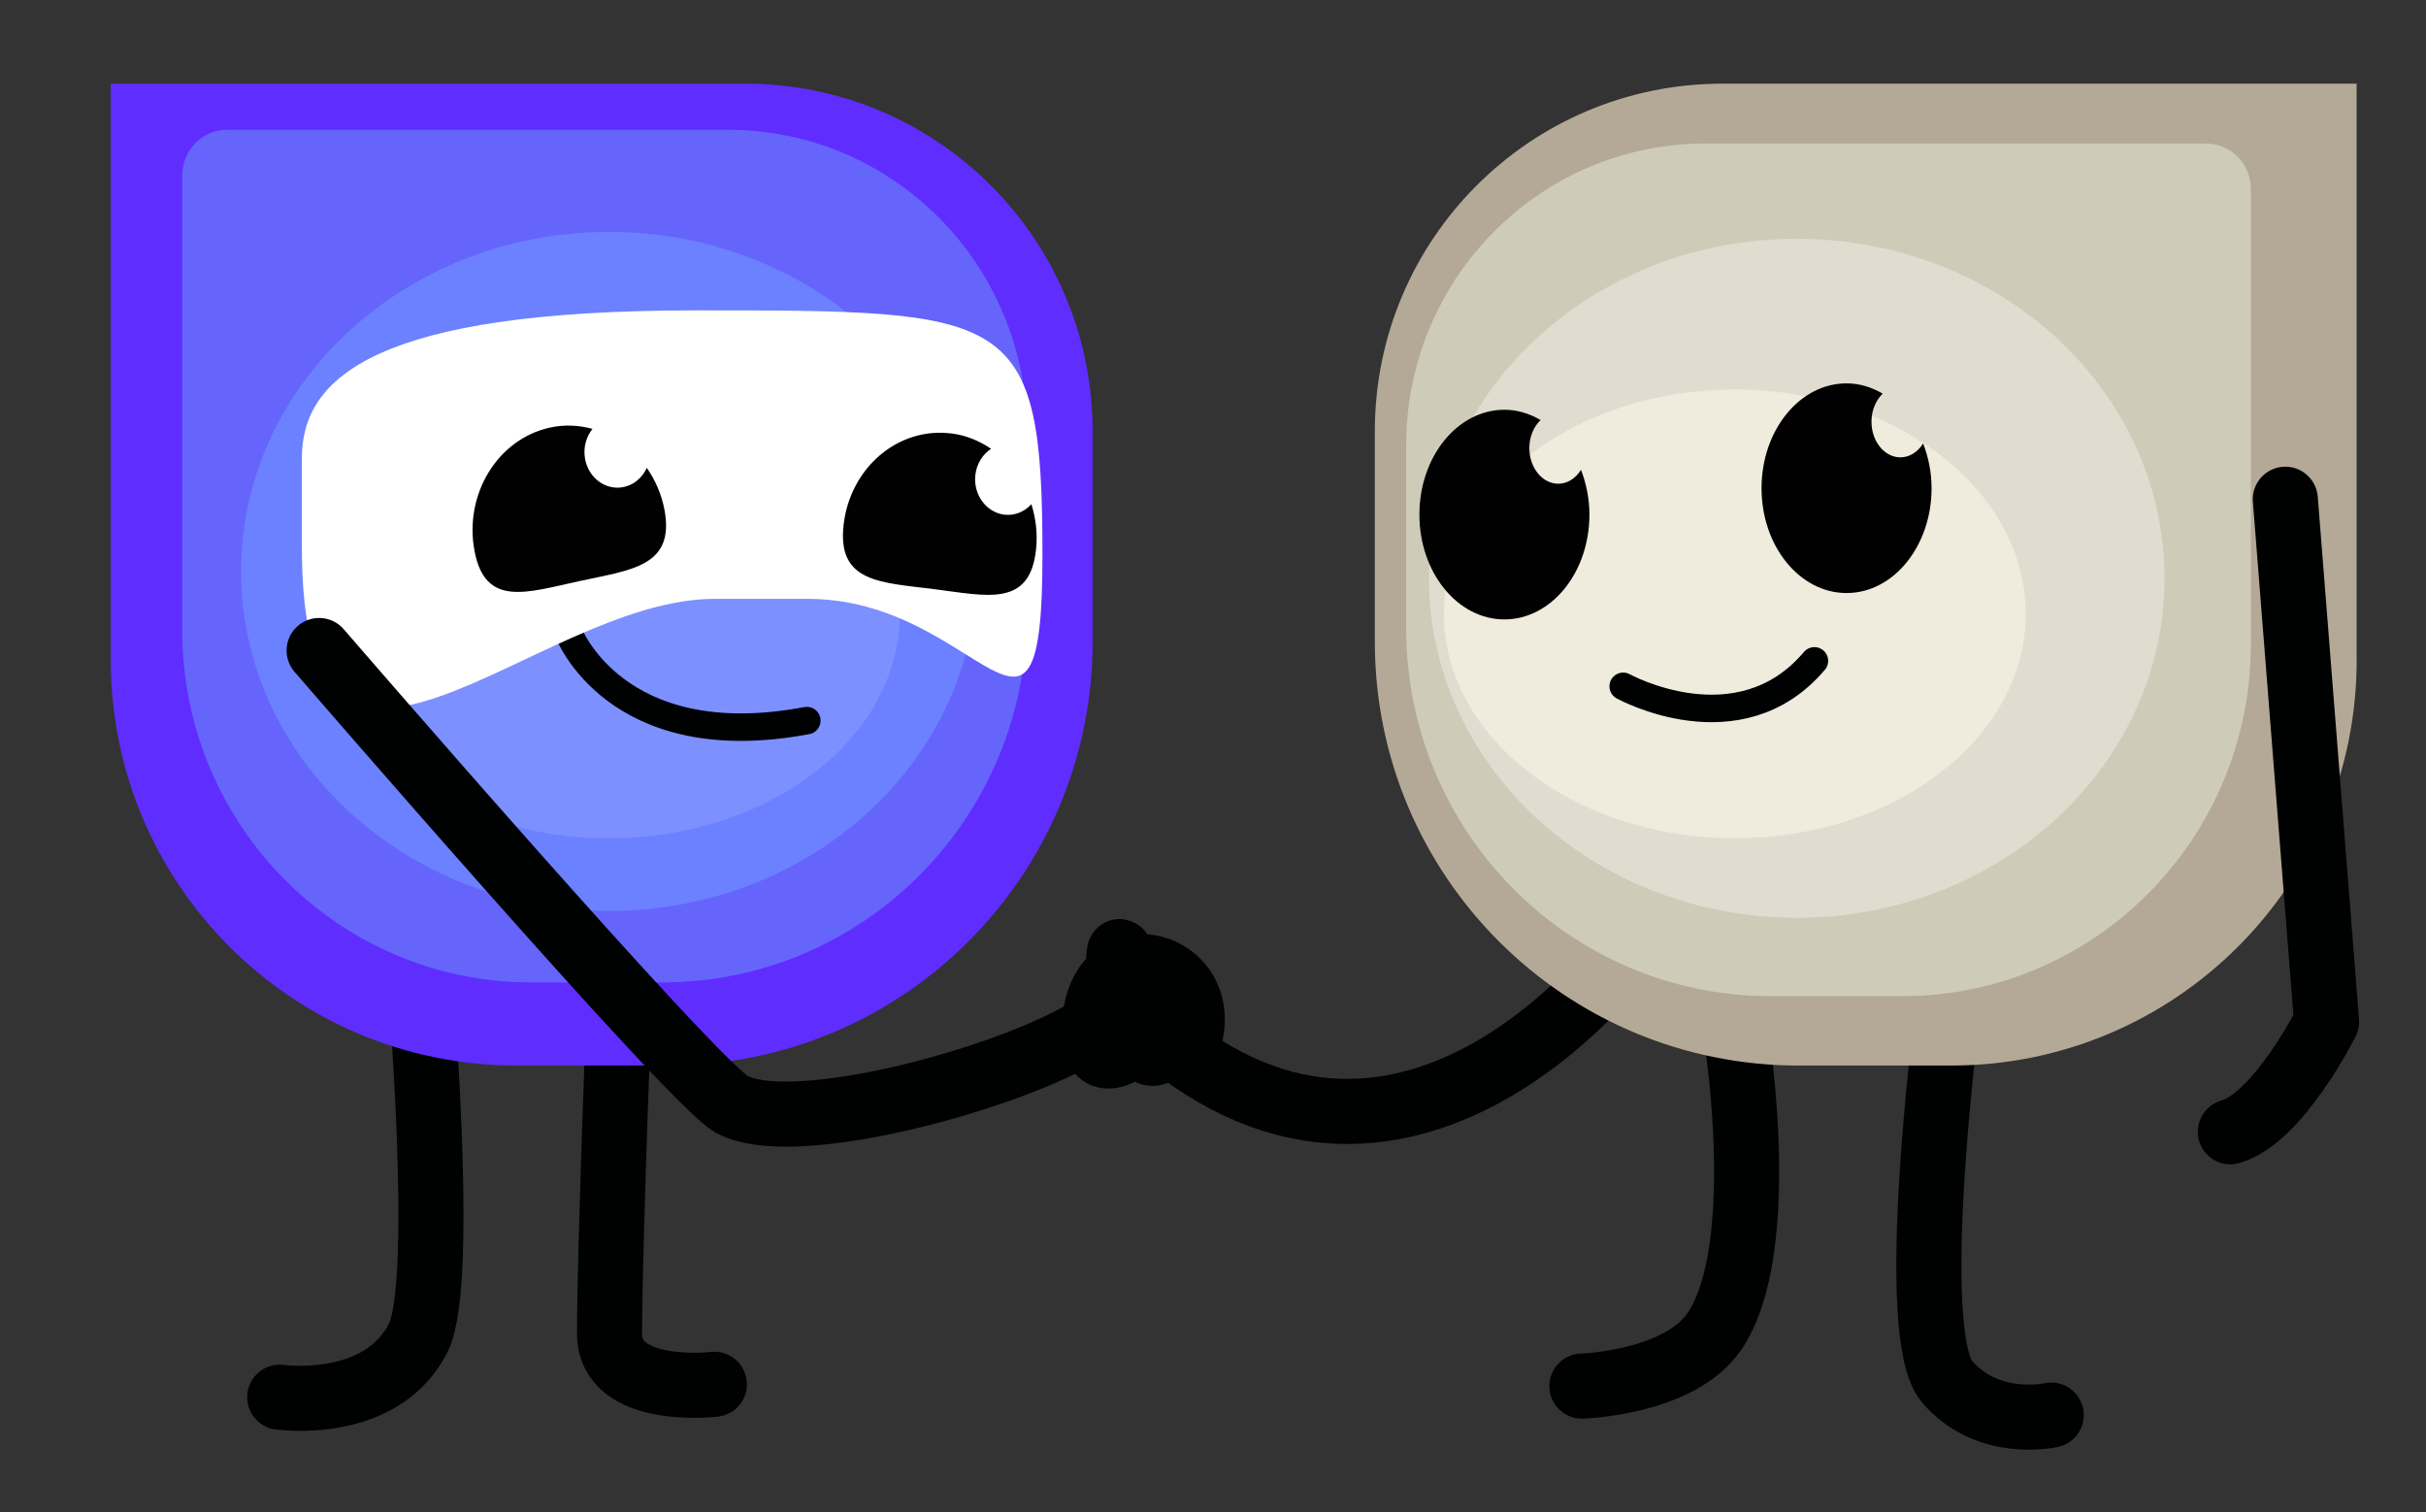
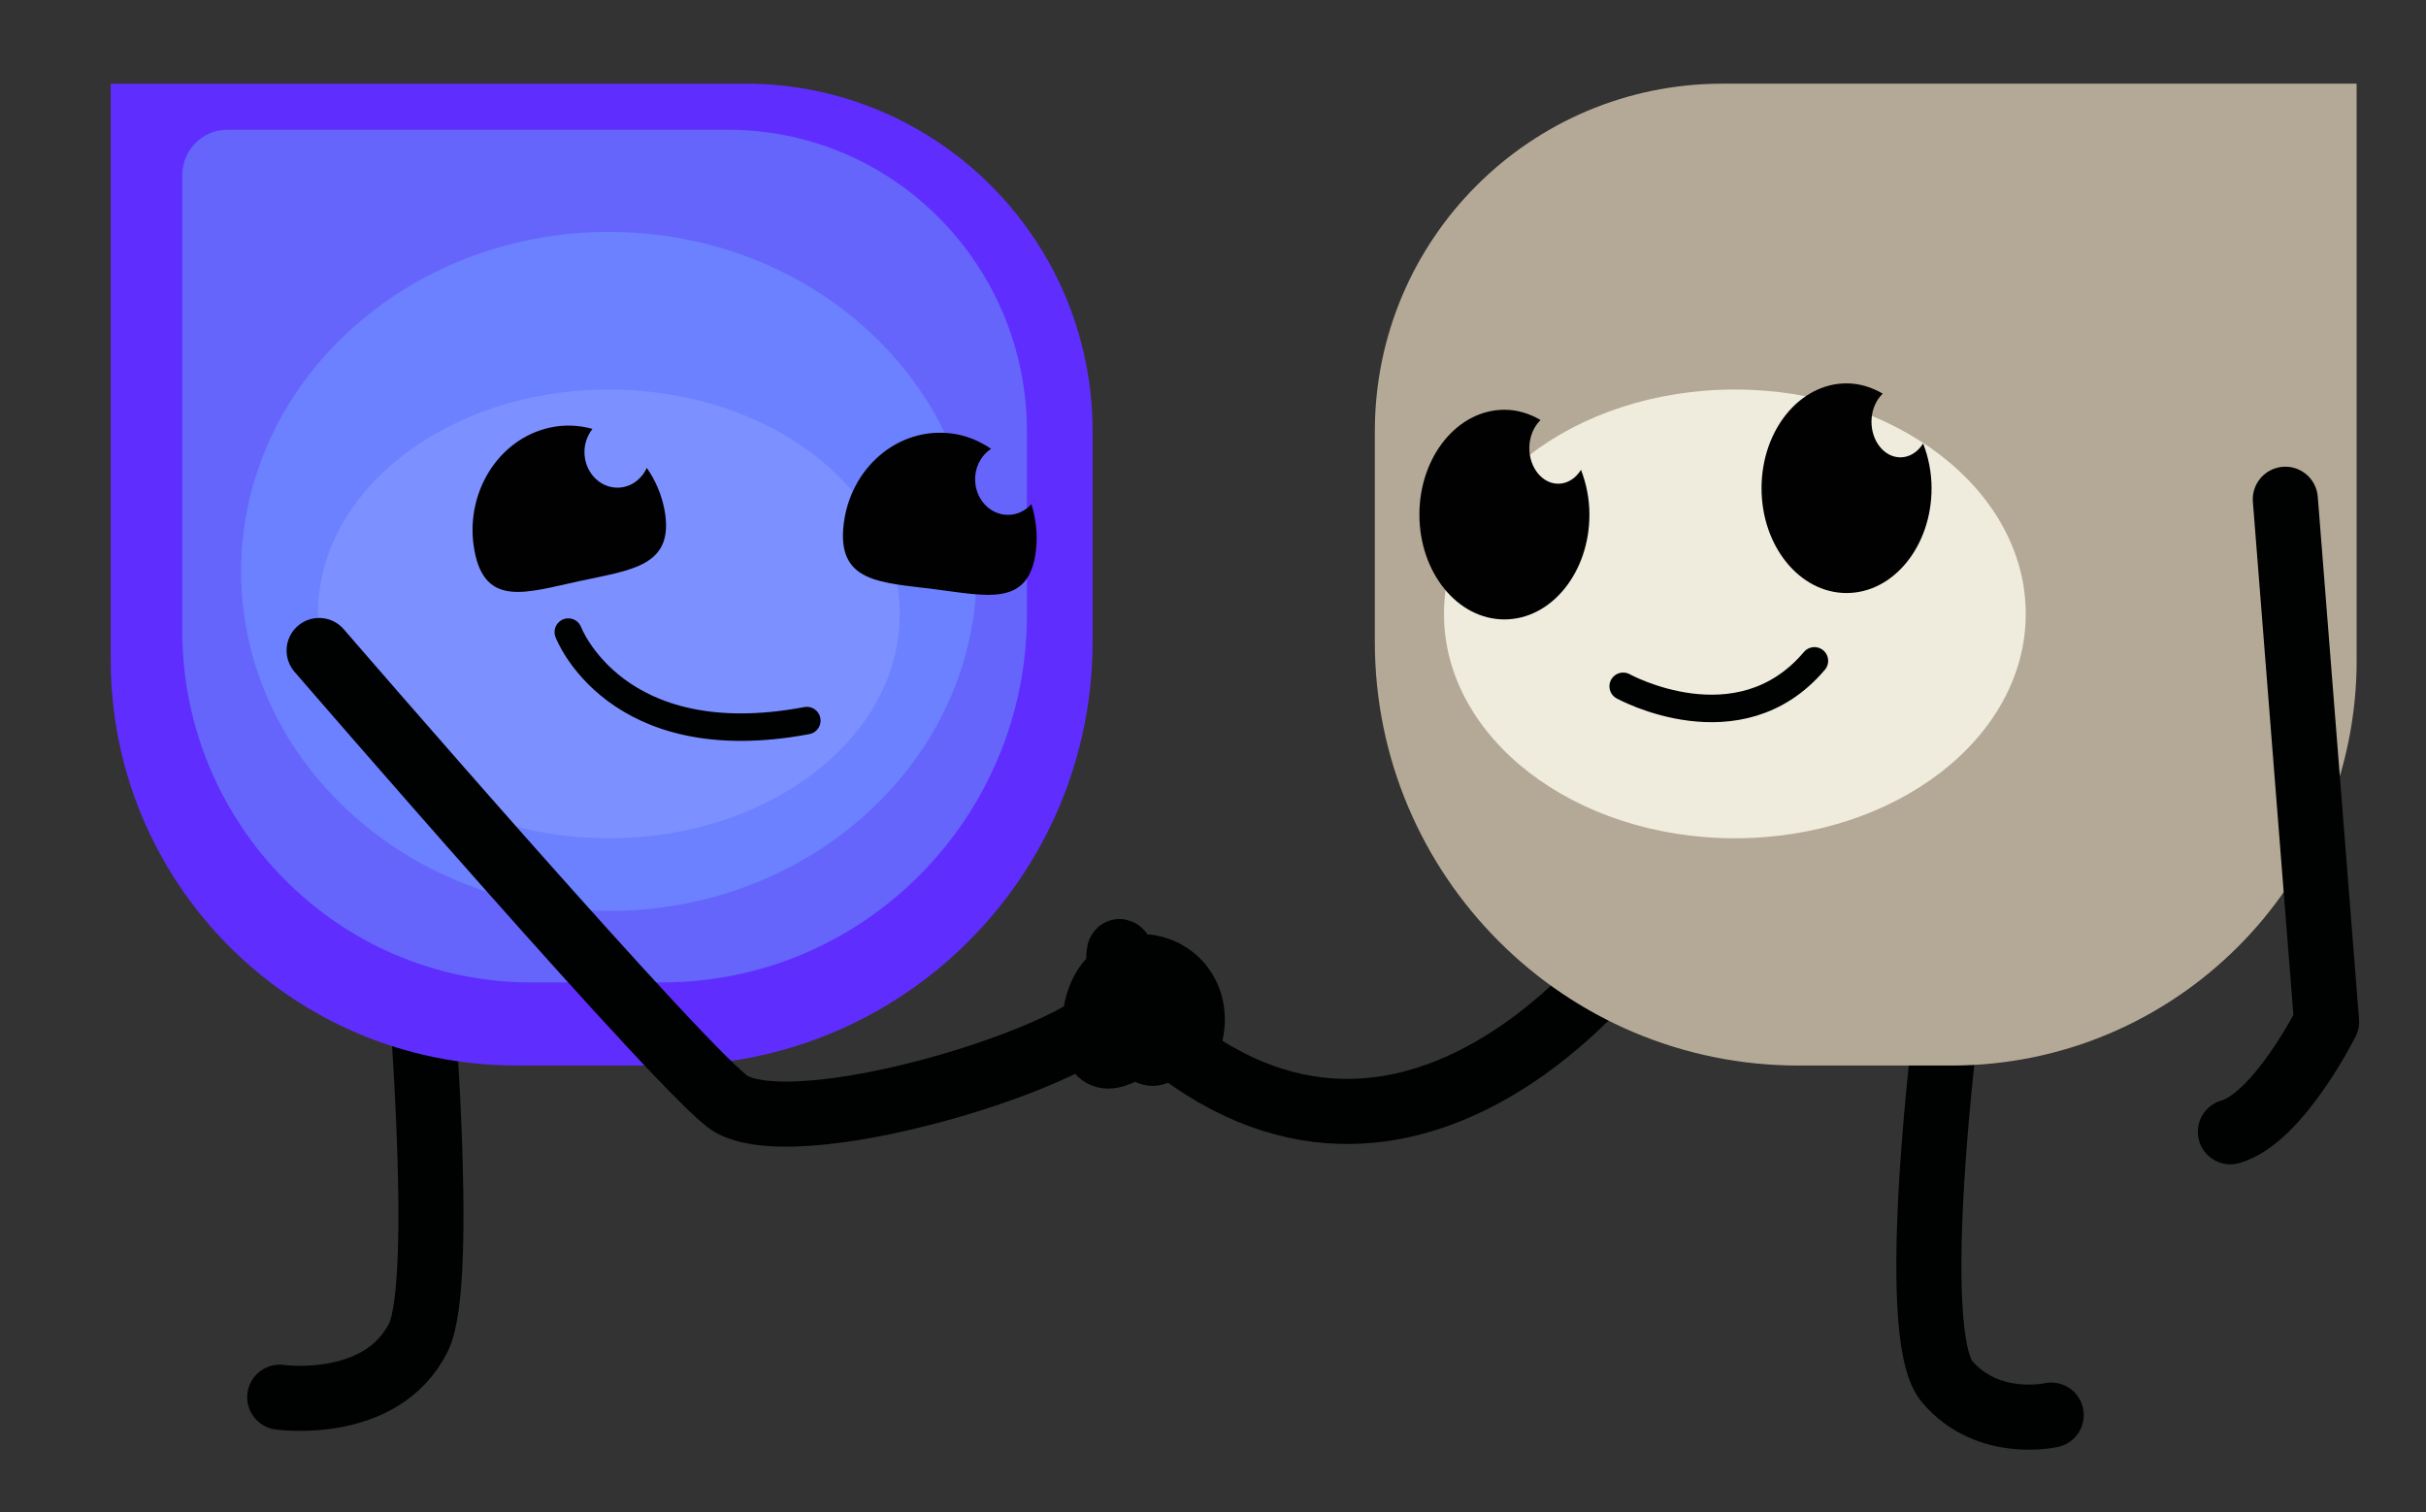
<svg xmlns="http://www.w3.org/2000/svg" id="Calque_1" viewBox="0 0 417.5 260.26">
  <rect x="0" y="0" width="417.5" height="260.26" fill="#333333" stroke="none" />
  <defs>
    <style>.cls-1{clip-path:url(#clippath);}.cls-2,.cls-3,.cls-4{fill:none;}.cls-2,.cls-5,.cls-6,.cls-7,.cls-8,.cls-9,.cls-10,.cls-11,.cls-12,.cls-13,.cls-14{stroke-width:0px;}.cls-3{stroke-miterlimit:10;stroke-width:4.73px;}.cls-3,.cls-4{stroke:#000101;stroke-linecap:round;}.cls-4{stroke-linejoin:round;stroke-width:11.2px;}.cls-5{fill:#602dff;}.cls-6{fill:#6c81ff;}.cls-7{fill:#cfcbb9;}.cls-8{fill:#e0dccf;}.cls-9{fill:#b4a996;}.cls-10{fill:#6565fc;}.cls-11{fill:#7d90ff;}.cls-12{fill:#fff;}.cls-13{fill:#efebdd;}.cls-14{fill:#010101;}</style>
    <clipPath id="clippath">
      <rect class="cls-2" width="417.5" height="260.26" />
    </clipPath>
  </defs>
  <g class="cls-1">
    <path class="cls-4" d="m299.82,89.46s1.18,61.52-20.11,74.54c0,0-40.23,54.43-85.19,9.46" />
    <path class="cls-4" d="m72.02,165.45s4.82,54.93,0,64.66c-6.36,12.82-23.88,10.32-23.88,10.32" />
-     <path class="cls-4" d="m106.74,167.62s-1.84,47.03-1.84,61.87c0,10.85,18.04,8.72,18.04,8.72" />
    <path class="cls-4" d="m335.08,175s-7.05,54.49,0,62.75c7.05,8.26,17.92,5.76,17.92,5.76" />
-     <path class="cls-4" d="m298.95,179.37s5.55,35.54-3.82,49.61c-6.02,9.04-22.9,9.54-22.9,9.54" />
    <path class="cls-9" d="m405.57,113.58c0,38.54-31.24,69.78-69.78,69.78h-26.27c-40.27,0-72.92-32.65-72.92-72.92v-36.23c0-33.03,26.78-59.81,59.81-59.81h109.15v99.19Z" />
-     <path class="cls-7" d="m387.36,110.83c0,33.47-26.88,60.59-60.03,60.59h-22.6c-34.65,0-62.74-28.35-62.74-63.32v-31.46c0-28.69,23.04-51.94,51.46-51.94h86.18c4.27,0,7.73,3.51,7.73,7.84v78.29Z" />
-     <path class="cls-8" d="m372.5,99.51c0-32.27-28.34-58.42-63.29-58.42s-63.29,26.16-63.29,58.42,28.34,58.42,63.29,58.42,63.29-26.16,63.29-58.42" />
    <path class="cls-13" d="m348.62,105.64c0-21.33-22.41-38.61-50.06-38.61s-50.06,17.29-50.06,38.61,22.41,38.61,50.06,38.61,50.06-17.29,50.06-38.61" />
    <path class="cls-5" d="m19.07,14.39h109.15c33.03,0,59.81,26.78,59.81,59.81v36.23c0,40.27-32.65,72.92-72.92,72.92h-26.27c-38.54,0-69.78-31.24-69.78-69.78V14.39Z" />
    <path class="cls-10" d="m31.36,30.17c0-4.33,3.46-7.84,7.73-7.84h86.18c28.42,0,51.46,23.25,51.46,51.94v31.46c0,34.97-28.09,63.32-62.74,63.32h-22.6c-33.16,0-60.03-27.13-60.03-60.59V30.17Z" />
    <path class="cls-6" d="m41.5,98.33c0-32.27,28.34-58.42,63.29-58.42s63.29,26.16,63.29,58.42-28.34,58.42-63.29,58.42-63.29-26.16-63.29-58.42" />
    <path class="cls-11" d="m54.72,105.64c0-21.33,22.41-38.61,50.06-38.61s50.06,17.29,50.06,38.61-22.41,38.61-50.06,38.61-50.06-17.29-50.06-38.61" />
    <path class="cls-3" d="m97.8,108.77s8.07,21.44,41.05,15.23" />
    <path class="cls-14" d="m317.79,65.97c2.23,0,4.32.66,6.21,1.77-1.16,1.12-1.93,2.85-1.93,4.82,0,3.39,2.23,6.14,4.98,6.14,1.6,0,3-.94,3.91-2.39.9,2.34,1.45,4.94,1.45,7.7,0,9.96-6.55,18.04-14.63,18.04s-14.63-8.08-14.63-18.04,6.55-18.04,14.63-18.04" />
    <path class="cls-14" d="m258.91,70.51c2.23,0,4.32.66,6.21,1.77-1.16,1.12-1.93,2.85-1.93,4.82,0,3.39,2.23,6.14,4.98,6.14,1.6,0,3-.94,3.91-2.39.9,2.34,1.45,4.94,1.45,7.7,0,9.96-6.55,18.04-14.63,18.04s-14.63-8.08-14.63-18.04,6.55-18.04,14.63-18.04" />
-     <path class="cls-12" d="m179.4,95.54c0,42.14-10.55,7.51-40.43,7.51h-15.98c-31.22,0-71.04,47.64-71.04-8.84v-15.39c0-14.04,13.12-25.41,67.65-25.41s59.8,0,59.8,42.14" />
    <path class="cls-14" d="m163.72,74.58c2.52.32,4.82,1.28,6.84,2.65-1.44.95-2.49,2.56-2.71,4.51-.37,3.37,1.85,6.42,4.96,6.82,1.81.23,3.5-.5,4.69-1.8.76,2.46,1.1,5.11.79,7.86-1.09,9.9-8.39,7.92-17.54,6.76-9.14-1.17-16.67-1.09-15.58-10.98,1.09-9.9,9.39-16.97,18.54-15.81" />
    <path class="cls-14" d="m94.69,73.57c2.49-.54,4.95-.4,7.27.23-1.09,1.38-1.63,3.27-1.27,5.19.62,3.32,3.62,5.48,6.69,4.81,1.78-.39,3.18-1.65,3.93-3.29,1.44,2.08,2.53,4.49,3.04,7.2,1.83,9.77-5.67,10.34-14.7,12.3-9.03,1.96-16.15,4.55-17.99-5.21-1.83-9.77,4-19.27,13.02-21.23" />
    <path class="cls-3" d="m279.34,118.1s19.9,11,32.91-4.38" />
    <path class="cls-4" d="m393.29,85.91l7.1,89.92s-8.28,16.56-16.56,18.93" />
    <path class="cls-4" d="m203.99,180.69c6.49-14.85-15.56-21.55-15.67-3.32-.08,12.65,15.67-6.27,15.67-6.27-10.24,33.29-11.53-28.34-11.53.65,0,8.32-53.54,25.38-66.55,18.28-6.73-3.67-70.99-78.09-70.99-78.09" />
  </g>
</svg>